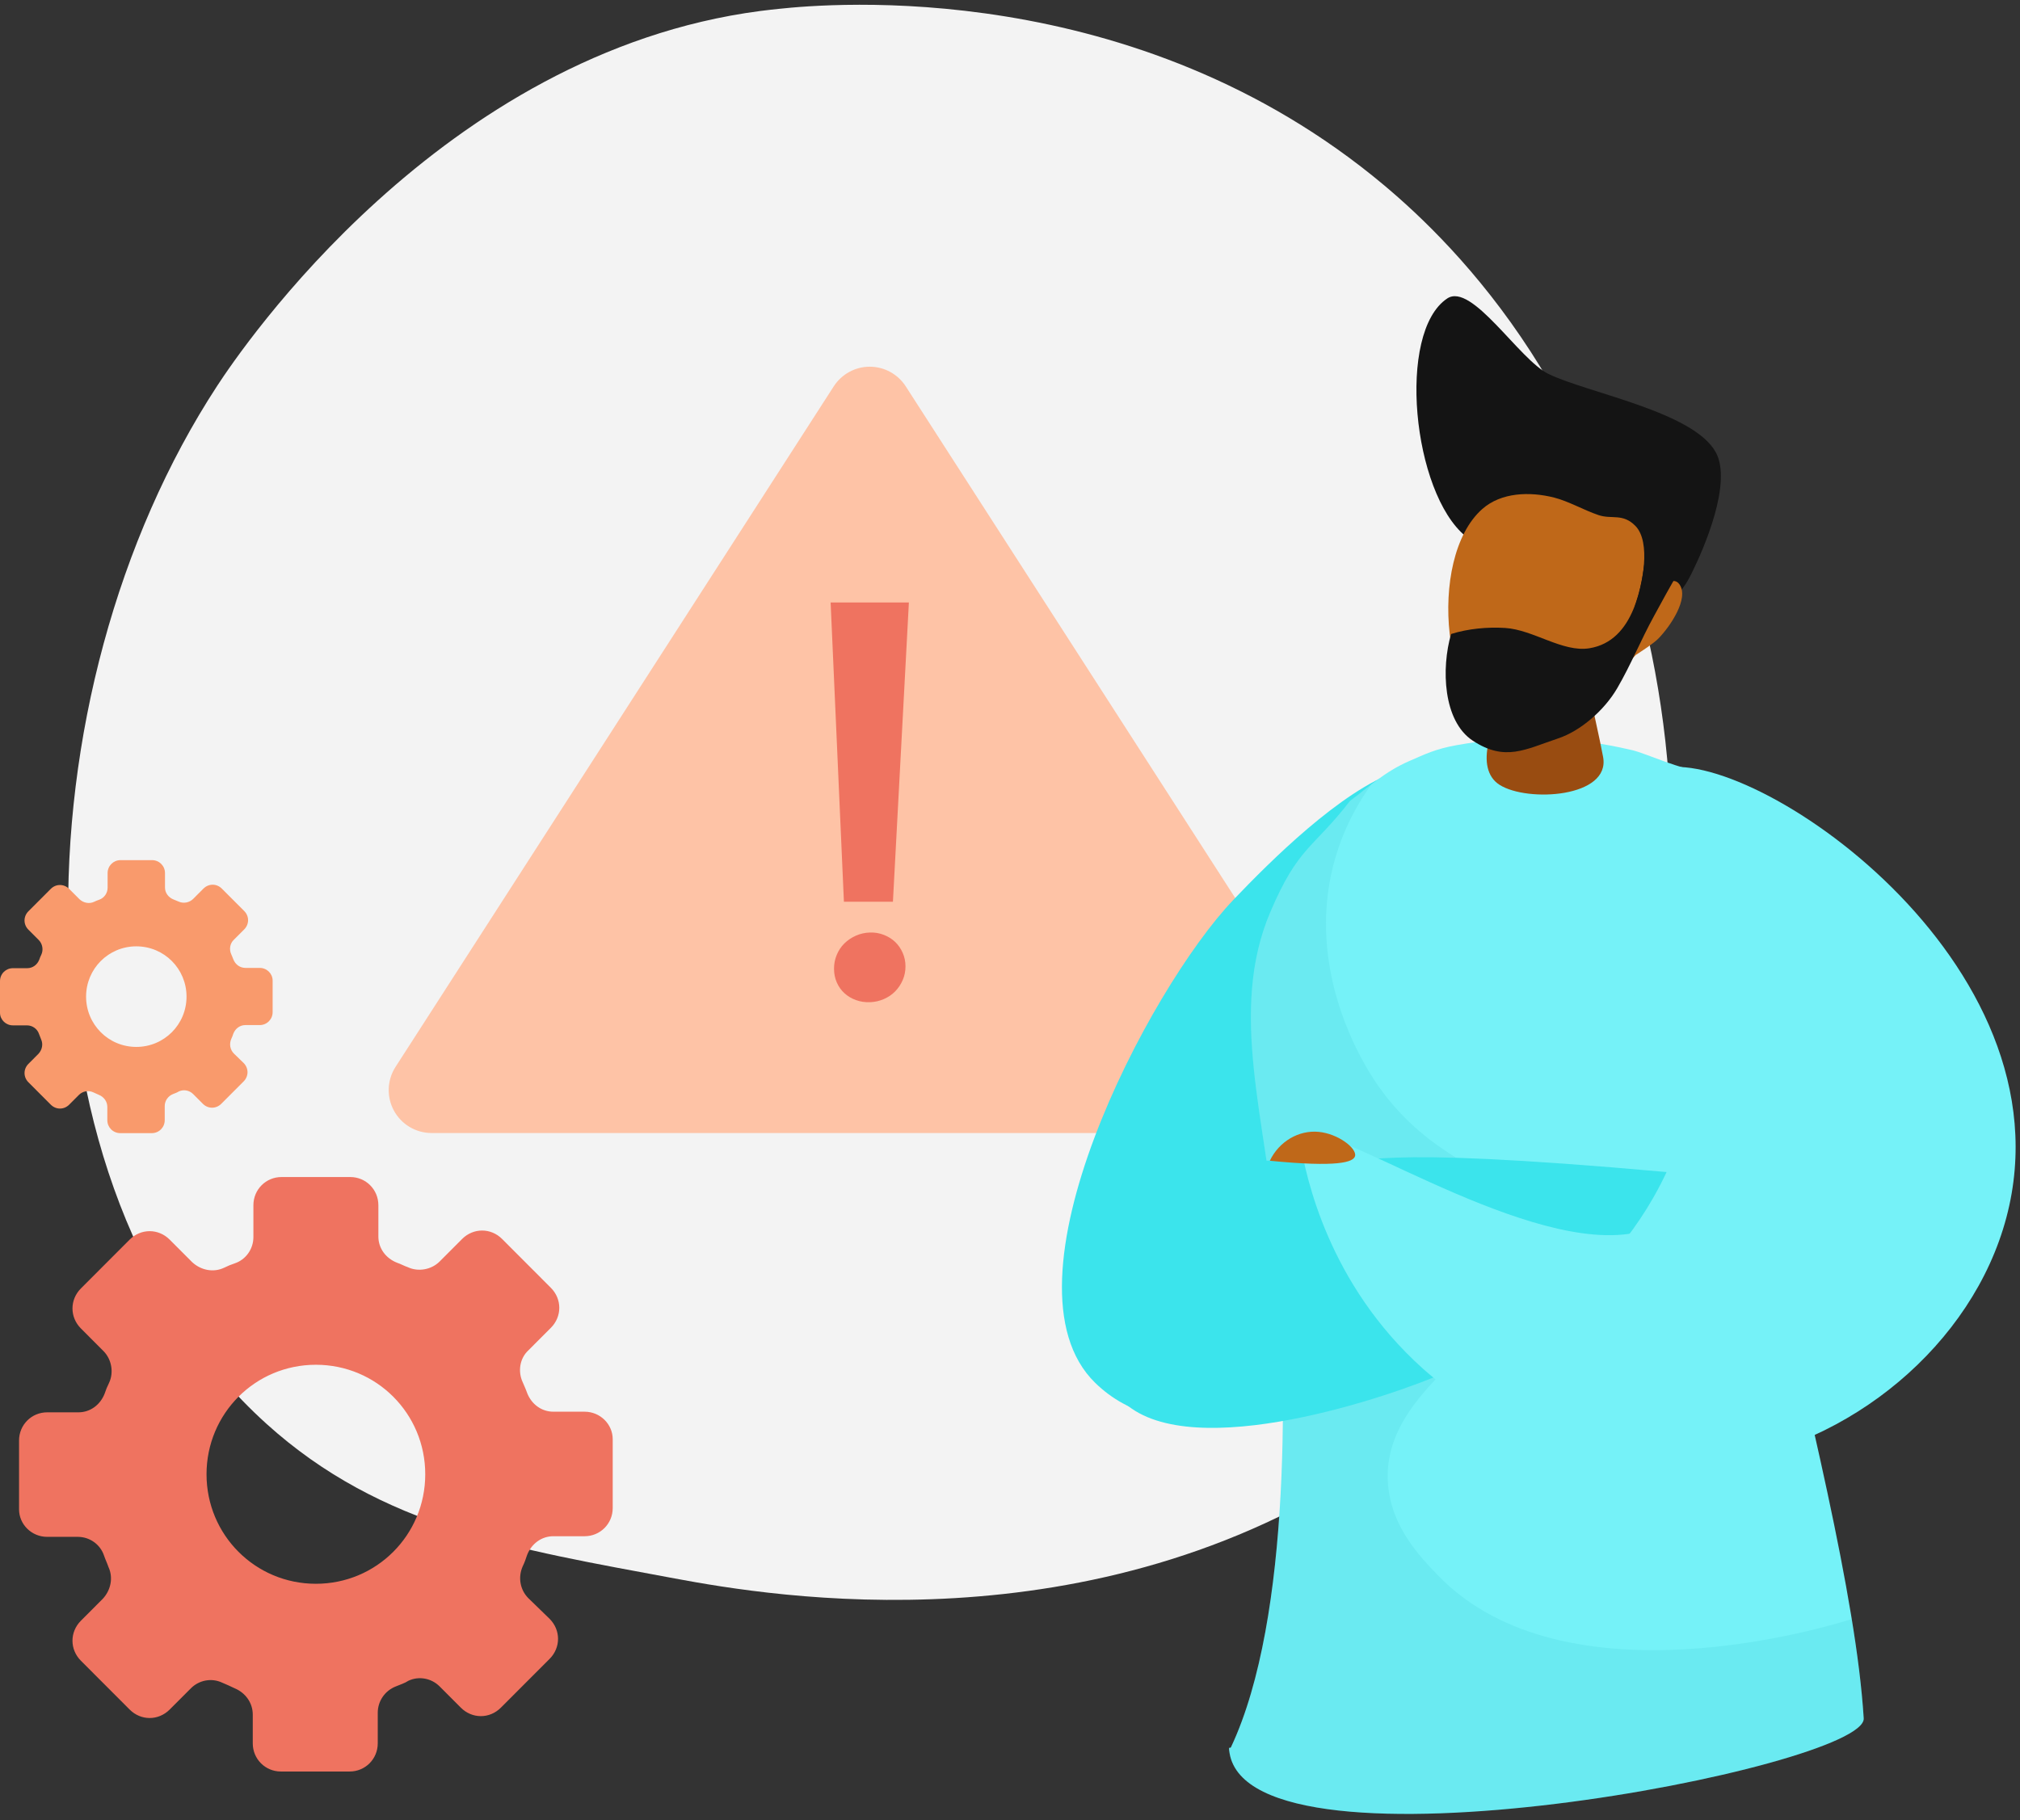
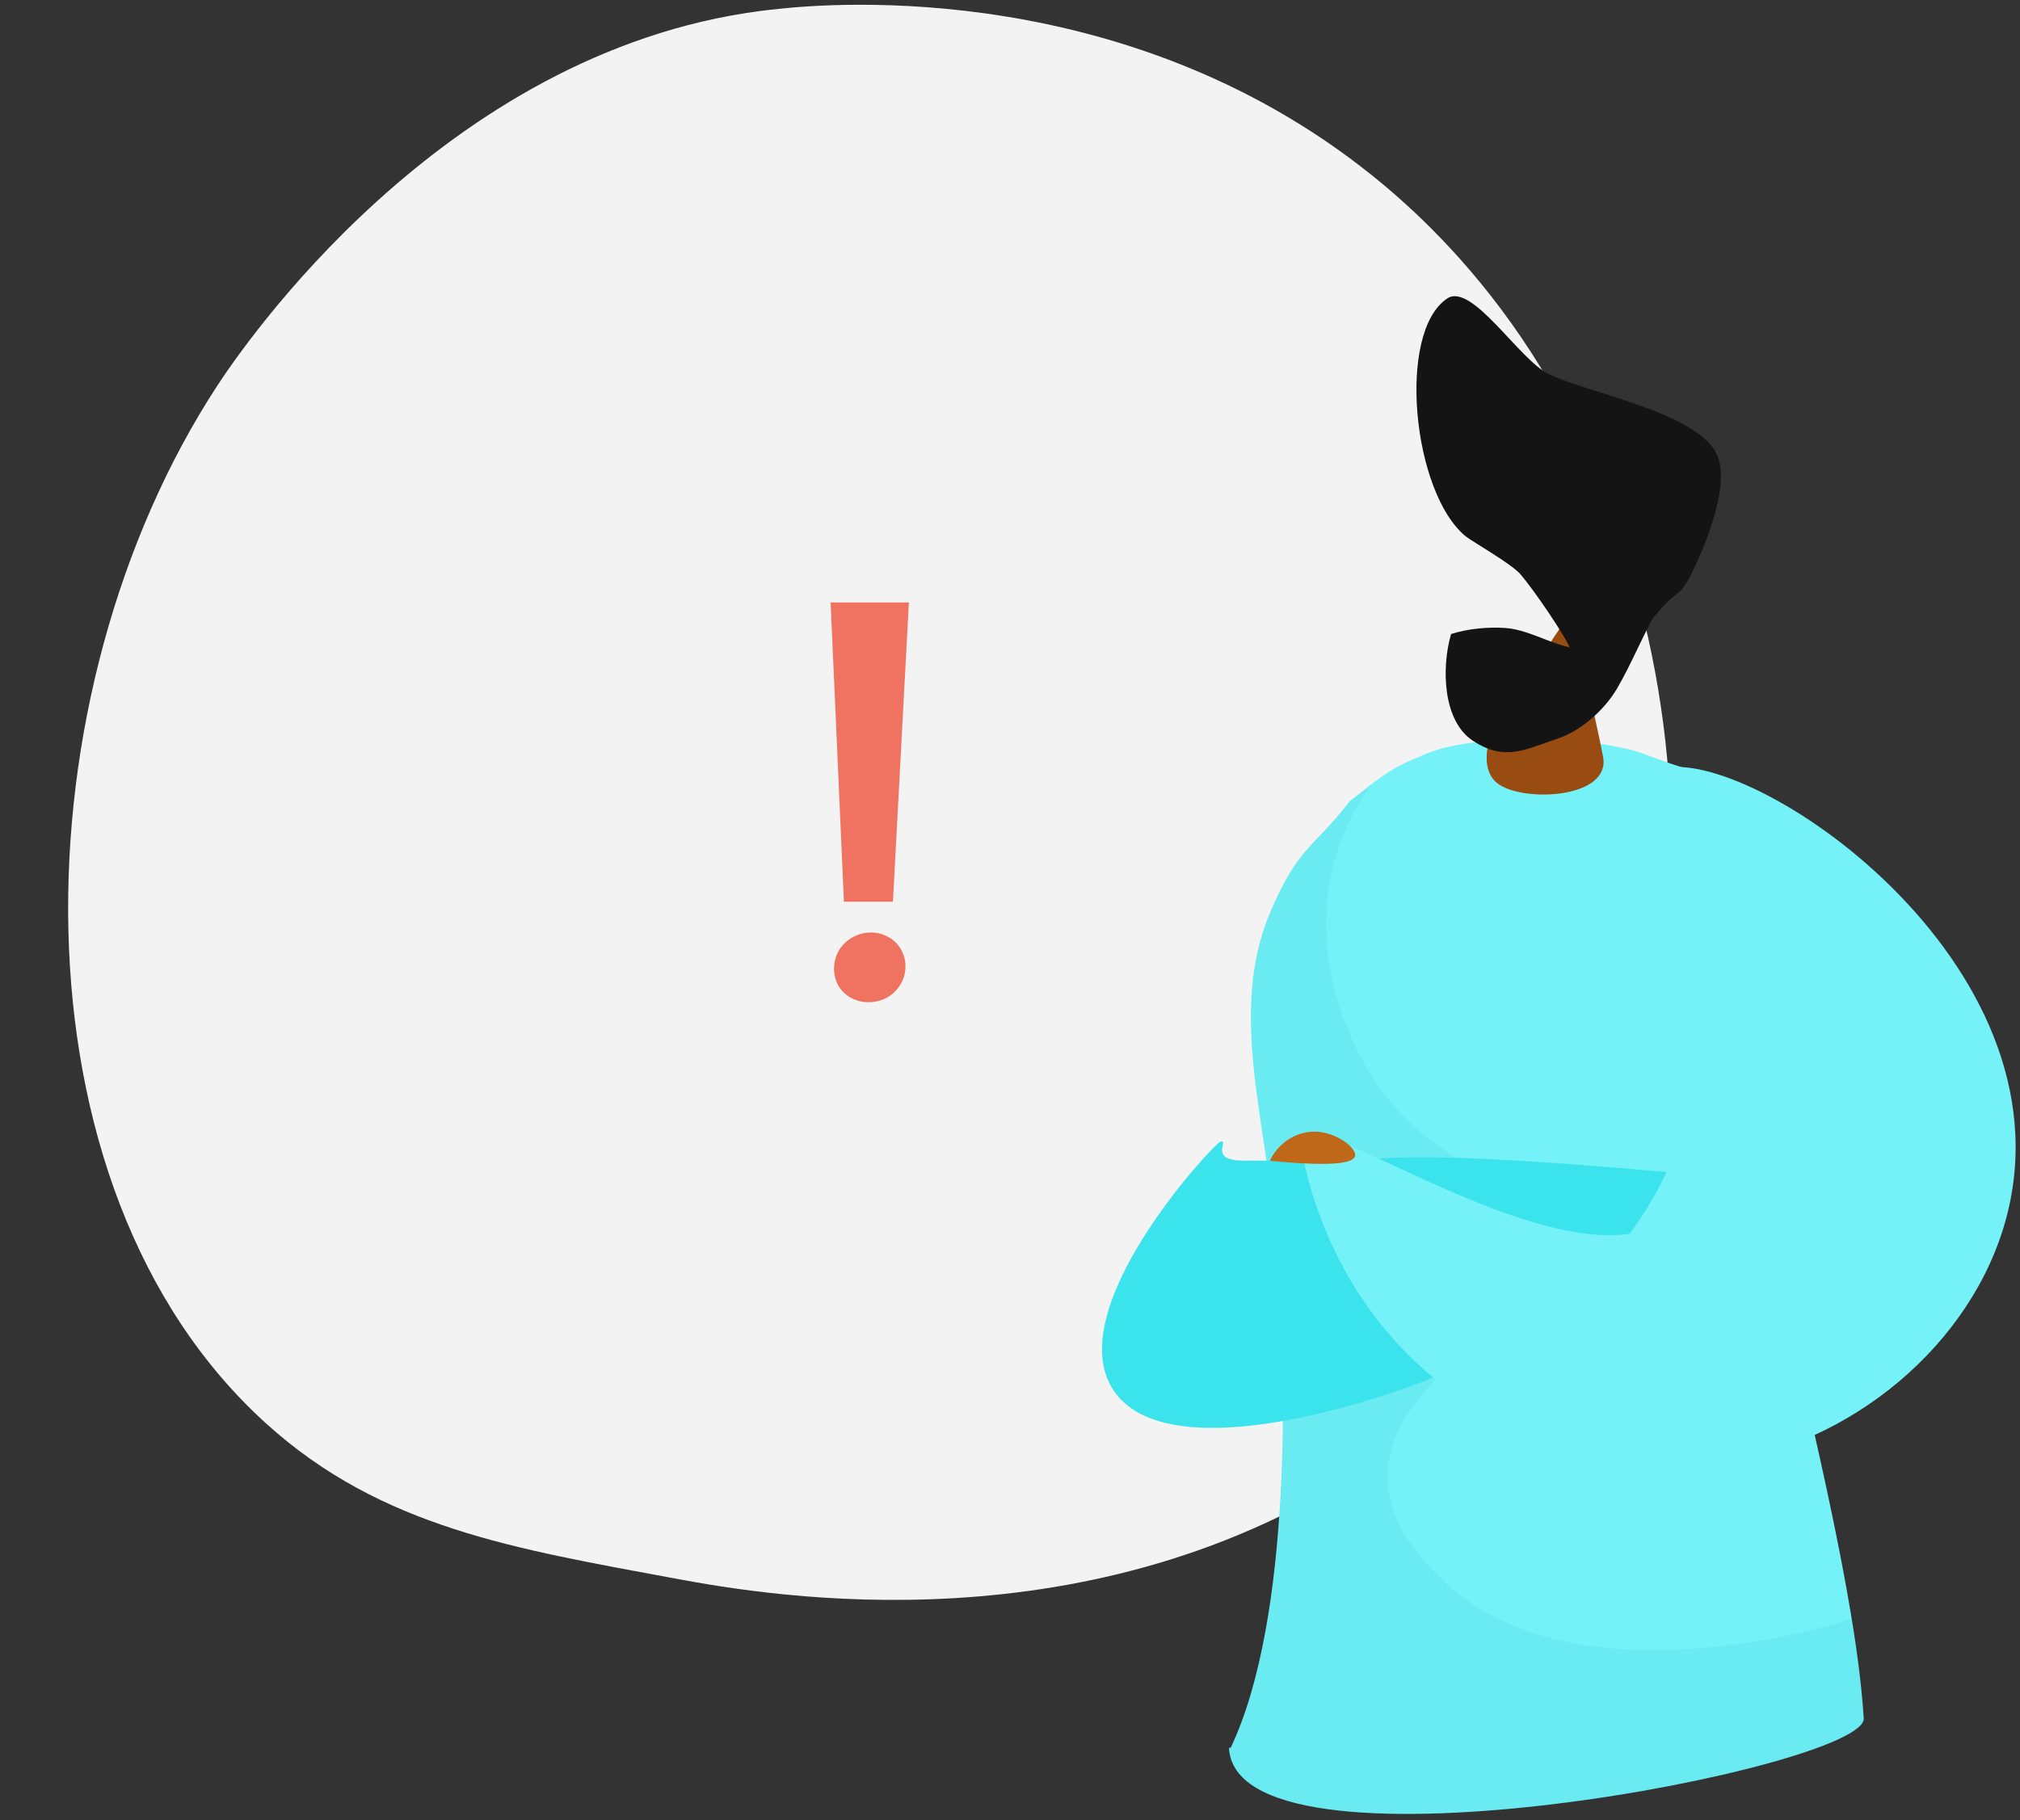
<svg xmlns="http://www.w3.org/2000/svg" width="375" height="338" viewBox="0 0 375 338">
  <rect x="0" y="0" width="375" height="338" fill="#333333" stroke="none" />
  <g fill="none" fill-rule="evenodd">
    <path fill="#F3F3F3" d="M274.47 255.622c-7.747 7.998-14.679 12.7-19.986 16.249-51.76 34.615-110.928 24.638-129.221 21.228-29.514-5.502-54.428-9.383-75.833-28.752C.79 220.333 3.156 128.519 40.322 71.644 44.73 64.9 81.84 9.804 141.135 2.04c1.451-.19 2.533-.298 3.48-.399 9.174-.972 66.016-6.107 112.366 32.786 6.635 5.568 17.312 15.61 27.213 30.926 36.204 56.002 36.319 142.735-9.724 190.268" />
-     <path fill="#F99A6C" d="M25.305 194.398c-5.168 0-9.323-4.161-9.323-9.337s4.155-9.338 9.323-9.338 9.323 4.162 9.323 9.338c0 5.176-4.155 9.337-9.323 9.337m22.908-14.673H45.55c-1.013 0-1.866-.64-2.239-1.601-.106-.32-.265-.64-.373-.907-.425-.906-.265-2.028.48-2.721l1.918-1.92c.958-.961.958-2.456 0-3.416L41.18 165c-.96-.962-2.45-.962-3.41 0l-1.917 1.92c-.693.694-1.812.907-2.718.48-.32-.106-.586-.266-.905-.373-.96-.374-1.6-1.227-1.6-2.24v-2.669c0-1.334-1.064-2.401-2.396-2.401h-5.86c-1.331 0-2.397 1.067-2.397 2.401v2.721c0 1.014-.64 1.92-1.598 2.241-.32.107-.587.214-.906.374-.906.426-1.971.214-2.718-.48l-1.917-1.921c-.959-.96-2.45-.96-3.41 0l-4.155 4.161c-.958.961-.958 2.455 0 3.415l1.919 1.922c.692.693.904 1.814.479 2.72-.16.32-.267.587-.373.908-.373.96-1.226 1.6-2.239 1.6H2.397c-1.332 0-2.397 1.067-2.397 2.401v5.87c0 1.28 1.065 2.347 2.397 2.347h2.611c1.012 0 1.918.64 2.237 1.602.107.32.267.64.373.96.426.907.213 1.974-.48 2.721l-1.864 1.868c-.958.96-.958 2.454 0 3.414l4.155 4.162c.96.961 2.451.961 3.41 0l1.811-1.814c.693-.694 1.758-.907 2.664-.48.373.16.747.32 1.066.48.905.374 1.544 1.228 1.544 2.241v2.455c0 1.334 1.066 2.401 2.398 2.401h5.86c1.332 0 2.397-1.067 2.397-2.401v-2.615c0-.96.586-1.868 1.545-2.24.373-.16.746-.268 1.066-.482.904-.426 1.971-.213 2.664.481l1.81 1.815c.96.96 2.45.96 3.41 0l4.156-4.163c.958-.96.958-2.454 0-3.415l-1.813-1.76c-.691-.694-.904-1.761-.48-2.722.161-.32.268-.64.374-.96.373-.96 1.226-1.601 2.239-1.601h2.663c1.332 0 2.397-1.067 2.397-2.4v-5.87c0-1.281-1.065-2.348-2.397-2.348" />
-     <path fill="#EF7360" d="M58.643 294.087c-11.253 0-20.302-9.063-20.302-20.335 0-11.27 9.049-20.334 20.302-20.334 11.254 0 20.301 9.064 20.301 20.334 0 11.272-9.047 20.335-20.3 20.335m49.884-31.954h-5.8c-2.204 0-4.06-1.394-4.873-3.486-.232-.697-.58-1.394-.812-1.975-.928-1.976-.58-4.415 1.044-5.926l4.176-4.183c2.089-2.092 2.089-5.345 0-7.437l-9.048-9.063c-2.088-2.091-5.337-2.091-7.426 0l-4.175 4.183c-1.508 1.51-3.945 1.976-5.918 1.046-.695-.233-1.275-.58-1.971-.814-2.09-.813-3.482-2.671-3.482-4.88v-5.809c0-2.905-2.32-5.229-5.22-5.229H52.262c-2.9 0-5.22 2.324-5.22 5.23v5.925c0 2.208-1.392 4.183-3.481 4.88-.696.232-1.275.464-1.971.813-1.974.93-4.294.465-5.918-1.046l-4.176-4.183c-2.089-2.091-5.337-2.091-7.424 0l-9.05 9.063c-2.088 2.092-2.088 5.345 0 7.437l4.176 4.184c1.508 1.51 1.973 3.95 1.045 5.925-.349.697-.58 1.278-.812 1.975-.812 2.092-2.67 3.486-4.873 3.486h-5.8c-2.9 0-5.221 2.324-5.221 5.23v12.78c0 2.79 2.32 5.113 5.22 5.113h5.685c2.205 0 4.177 1.394 4.873 3.485.232.698.58 1.395.812 2.092.928 1.975.464 4.3-1.044 5.926l-4.06 4.067c-2.09 2.091-2.09 5.345 0 7.436l9.049 9.063c2.087 2.093 5.335 2.093 7.424 0l3.945-3.95c1.508-1.51 3.828-1.975 5.8-1.046.812.35 1.624.697 2.32 1.046 1.973.814 3.364 2.673 3.364 4.88v5.345c0 2.905 2.321 5.229 5.221 5.229h12.762c2.9 0 5.22-2.324 5.22-5.23v-5.693c0-2.091 1.277-4.066 3.364-4.88.813-.348 1.625-.58 2.32-1.045 1.973-.93 4.294-.465 5.802 1.045l3.944 3.951c2.088 2.092 5.336 2.092 7.424 0l9.05-9.064c2.088-2.091 2.088-5.344 0-7.435l-3.945-3.835c-1.508-1.51-1.972-3.835-1.044-5.926.348-.697.58-1.394.812-2.092.812-2.091 2.669-3.485 4.873-3.485h5.8c2.9 0 5.22-2.324 5.22-5.23v-12.78c0-2.789-2.32-5.113-5.22-5.113" />
-     <path fill="#FEC3A6" d="M249.5 198.104L168.147 71.742c-1.464-2.275-3.981-3.649-6.683-3.649s-5.218 1.374-6.685 3.649L73.43 198.104c-1.578 2.45-1.693 5.568-.3 8.128 1.393 2.56 4.072 4.154 6.983 4.154h162.705c2.91 0 5.59-1.594 6.982-4.154 1.394-2.56 1.28-5.678-.299-8.128" />
    <path fill="#EF7360" d="M154.83 179.86c0-.892.17-1.747.51-2.564.338-.815.808-1.52 1.412-2.113.603-.592 1.314-1.072 2.135-1.44.82-.366 1.698-.562 2.632-.588.904-.025 1.764.124 2.58.445.811.32 1.51.76 2.09 1.314.578.555 1.042 1.226 1.389 2.014.347.788.52 1.625.52 2.509 0 .913-.173 1.766-.52 2.562-.347.798-.811 1.491-1.39 2.082-.58.593-1.278 1.068-2.09 1.426-.815.359-1.675.555-2.579.588-.934.035-1.812-.098-2.632-.397-.821-.3-1.532-.728-2.135-1.282-.604-.554-1.074-1.22-1.413-2.001-.34-.78-.508-1.632-.508-2.554M154.2 111.866L168.729 111.866 165.766 167.443 156.668 167.443z" />
-     <path fill="#3BE4EC" d="M259.386 143.195c-10.506 3.657-23.603 16.75-30.438 23.916-15.766 16.525-44.396 71.27-25.662 89.635 12.745 12.492 33.989 6.153 42.918-7.337 6.568-9.921 1.993-18.519-.18-35.807-2.34-18.603 3.006-51.507 13.362-70.407" />
    <path fill="#75F2F8" d="M250.634 148.704c-6.978 9.024-9.58 8.4-14.804 20.644-7.872 18.445-.686 38.865 1.13 61.112 1.99 24.404 2.874 69.943-8.432 93.958-.197.418-.532-.485-.264 1.12 4.103 24.612 118.28 2.63 117.721-6.467-2.773-45.172-36.22-142.974-30.276-176.02-3.308.077-9.99-3.113-12.682-3.75-11.551-2.731-21.887-2.848-32.625-.933-3.93.701-5.88 1.692-8.718 2.92-4.61 1.996-7.522 4.796-11.05 7.416" />
    <path fill="#994C11" d="M292.77 112.535c.174 8.447 3.436 20.497 4.835 28.022 1.4 7.523-14.034 8.476-19.225 5.173-4.768-3.034-1.634-11.916 2.65-16.687 4.286-4.77 7.366-11.625 11.74-16.508" />
    <g>
      <path fill="#141414" d="M9.159 44.595C-.731 36.545-3.707 6.676 5.727.417c4.576-3.035 13.36 11.396 18.8 14.026 7.302 3.534 26.874 6.995 31.032 14.51 3.136 5.667-2.198 17.9-4.36 22.286-2.447 4.96-2.828 3.314-5.862 6.888-4.21 4.956-9.847 10.785-14.101 16.324-1.135-4.032-.88-4.04-2.803-9.23-.739-1.996-6.36-10.328-9.056-13.521-1.714-2.029-9.006-6.12-10.218-7.105" transform="translate(262.949 55)" />
-       <path fill="#BF6819" d="M40.72 66.624c-7.063 7.104-10.314 15.526-23.734 13.592-12.014-1.731-15.233-31.468-4.748-40.71 3.499-3.082 8.782-3.266 13.333-2.111 2.686.681 5.531 2.339 8.226 3.248 2.486.839 4.505-.387 6.852 2.006 2.939 2.995 1.355 11.005-.1 14.905 1.189-1.132 2.513-2.713 4.106-3.283 1.124-.401 3.023-2.373 4.165-.78 1.861 2.606-1.732 7.862-3.876 10.052-.981 1.003-3.006 2.267-4.223 3.08" transform="translate(262.949 55)" />
      <path fill="#141414" d="M41.432 40.707c-1.596 1.012 1.435 3.913 1.12 6.918-.609 5.837-2.03 16.387-10.442 17.749-4.975.804-10.395-3.45-15.656-3.772-3.257-.2-6.83.123-10.022 1.127-1.832 6.333-1.517 16.167 4.05 19.816 5.997 3.928 9.726 1.605 15.84-.436 4.09-1.365 8.512-5.132 10.948-9.305 2.54-4.349 4.348-8.88 6.855-13.449 1.386-2.523 3.057-5.679 4.7-8.334.447-.721 1.127-1.873 1.431-2.816-1.457-1.296-6.516-8.963-8.824-7.498" transform="translate(262.949 55)" />
    </g>
    <path fill="#00A6AE" fill-opacity=".1" d="M266.846 292.427c-3.302-3.441-8.554-8.912-9.176-16.826-1.599-20.348 29.55-29.574 27.633-46.107-1.488-12.85-20.695-10.608-32.594-33.04-2.043-3.85-9.54-18.499-5.236-35.611 1.719-6.835 4.792-11.964 7.112-15.203-1.314 1.011-2.587 2.051-3.951 3.064-6.977 9.023-9.58 8.4-14.804 20.644-7.871 18.445-.685 38.865 1.13 61.112 1.99 24.404 2.874 69.943-8.432 93.958-.197.418-.531-.486-.263 1.12 4.102 24.612 118.278 2.63 117.72-6.467-.334-5.447-1.118-11.664-2.221-18.434-4.04 1.295-53.272 16.424-76.918-8.21" />
    <path fill="#3BE4EC" d="M230.613 215.503c-6.448-.059-2.163-4.138-4.088-3.49-1.205.405-29.854 31.021-19.813 46.143 9.575 14.423 46.432 2.865 59.37-2.362 7.192-2.906 28.536-11.868 40.842-33.405 1.105-1.934 1.925-3.598 2.466-4.755-28.922-2.6-42.736-2.942-49.954-2.686-4.63.164-9.285.734-28.823.555" />
    <path fill="#75F2F8" d="M241.363 212.073c1.077 6.457 5.243 26.357 22.808 42.083 3.493 3.127 27.152 23.594 58.878 16.891 24.791-5.238 46.238-25.3 50.4-49.433 8.122-47.111-53.138-85.868-66.532-78.242-8.99 5.12-10.23 39.01 4.213 55.519 3.14 3.587 8.904 8.509 8.307 15.009-.572 6.242-6.687 10.418-10.153 12.718-16.35 10.847-54.15-13.87-63.956-15.623-.701.007-1.256-.637-3.965 1.078" />
    <path fill="#BF6819" d="M235.734 215.534c12.645 1.254 15.516.266 15.82-.858.386-1.435-3.119-4.161-6.757-4.506-3.692-.35-7.337 1.77-9.063 5.364" />
  </g>
</svg>